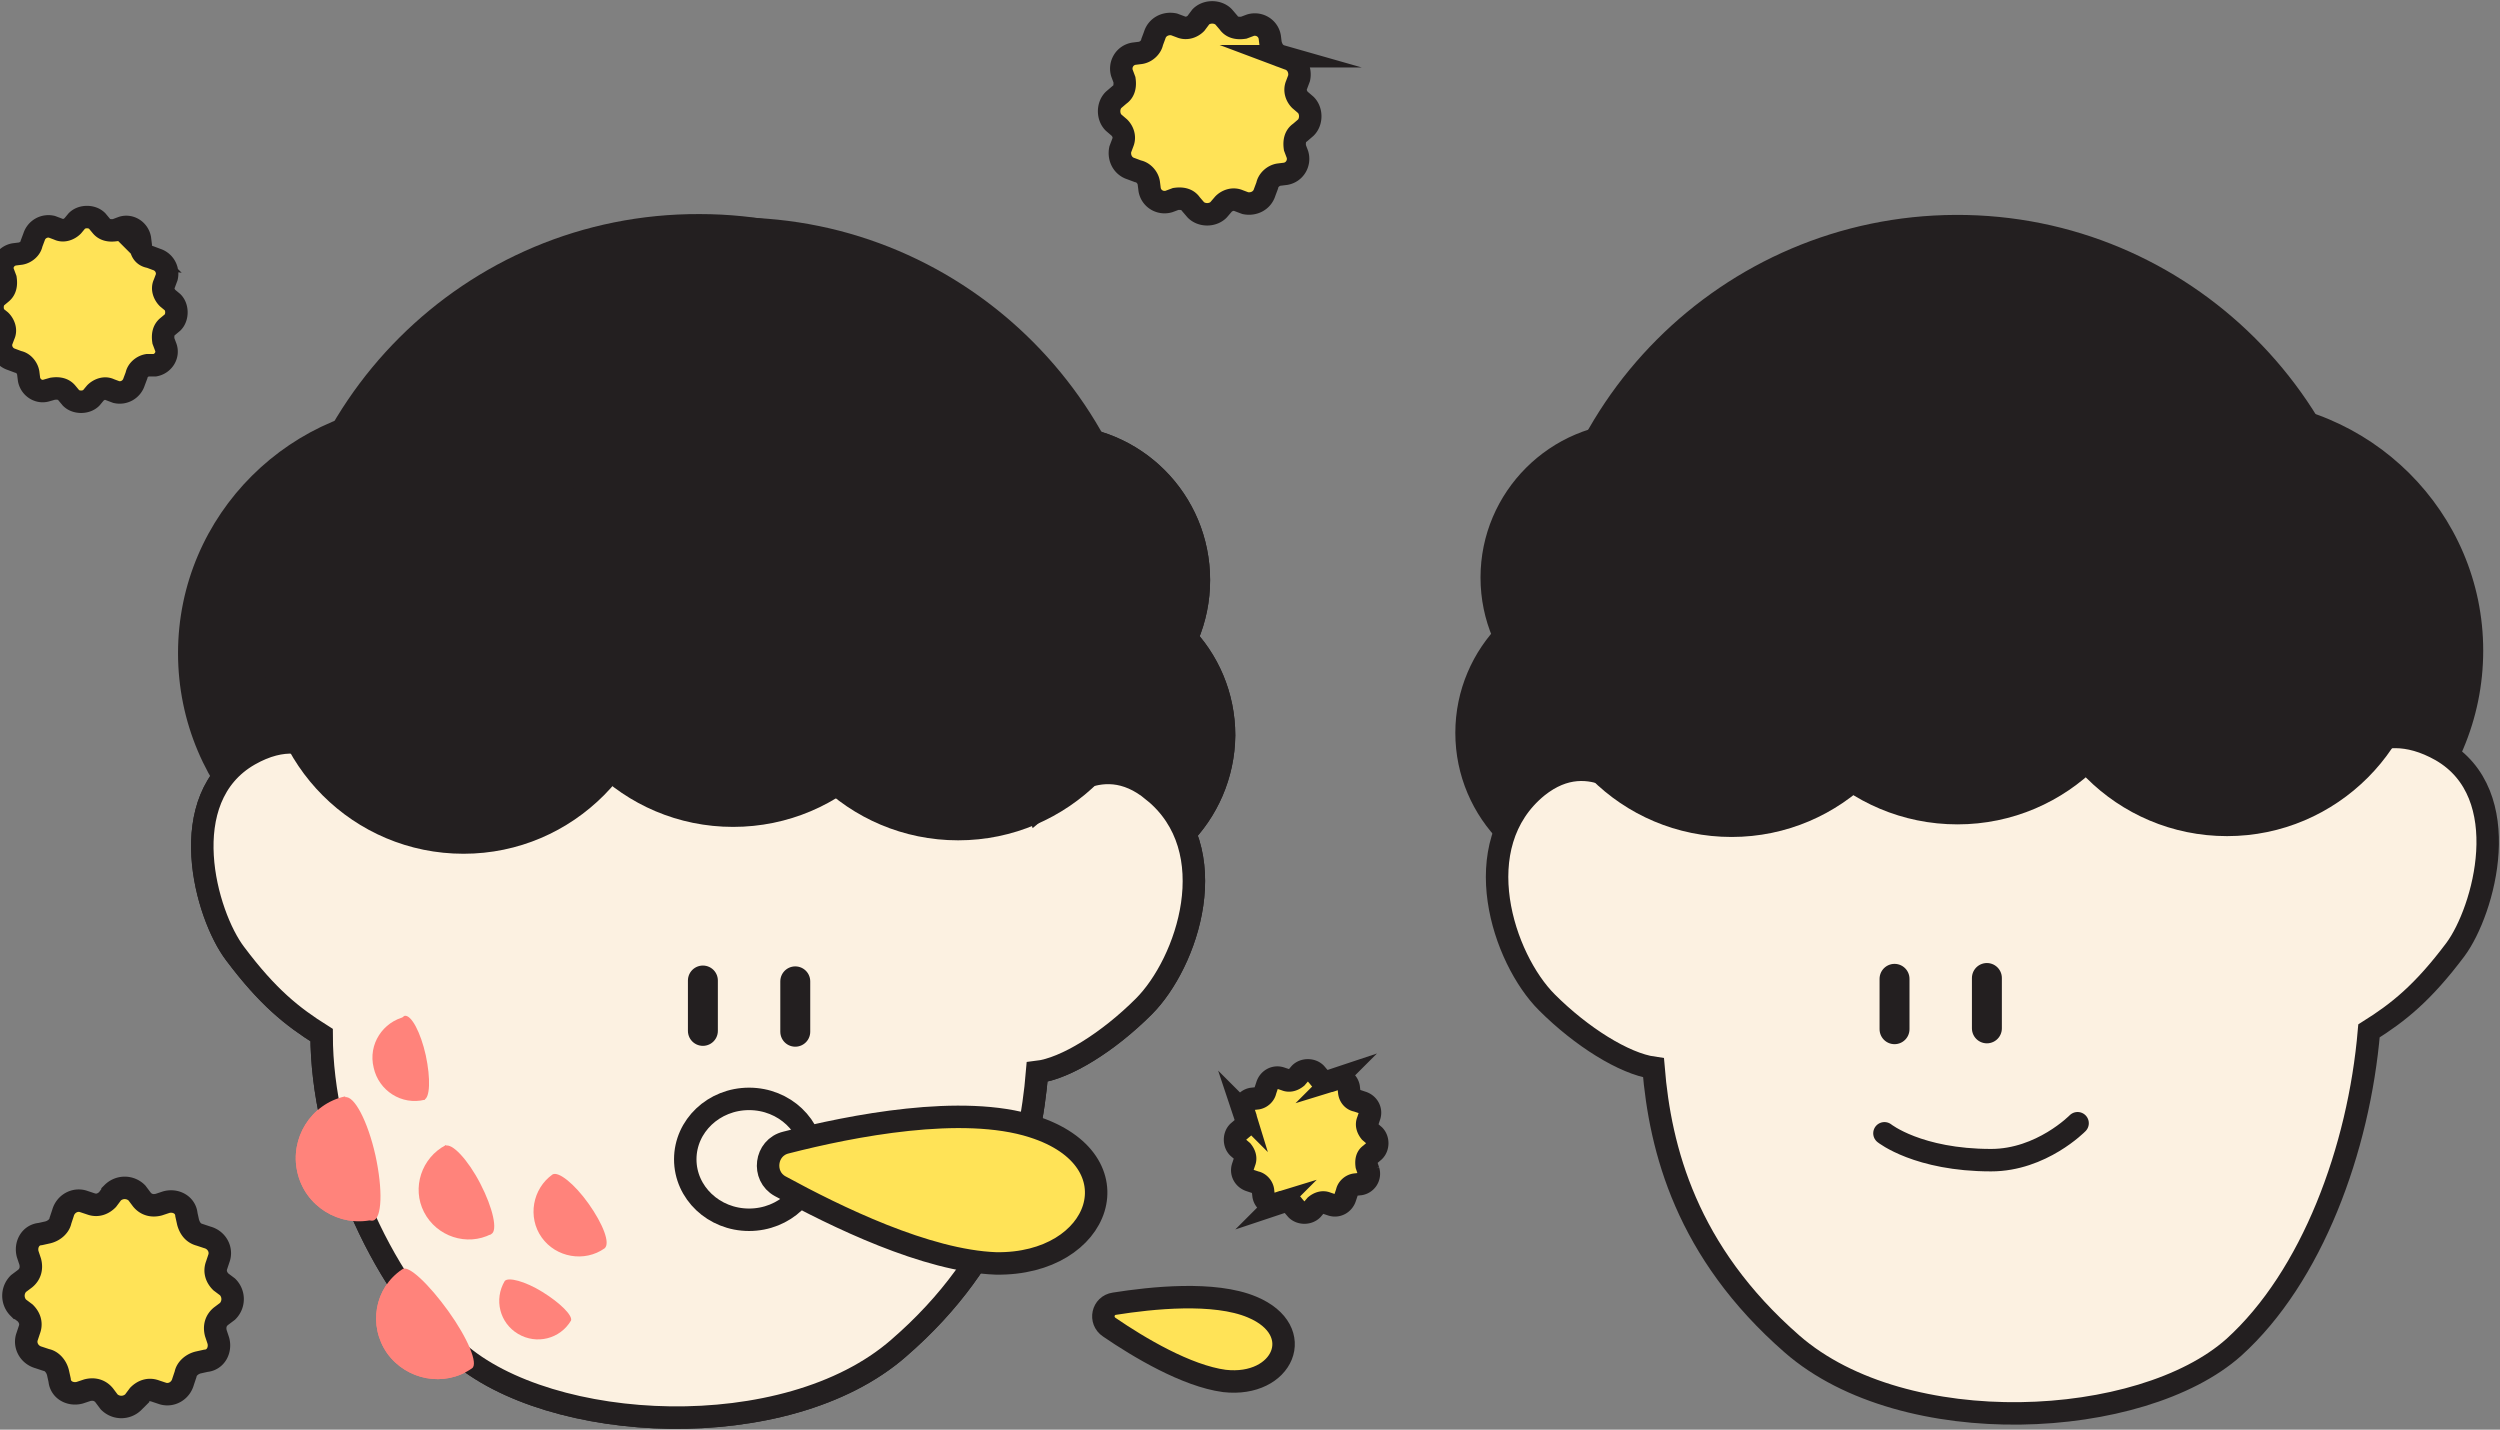
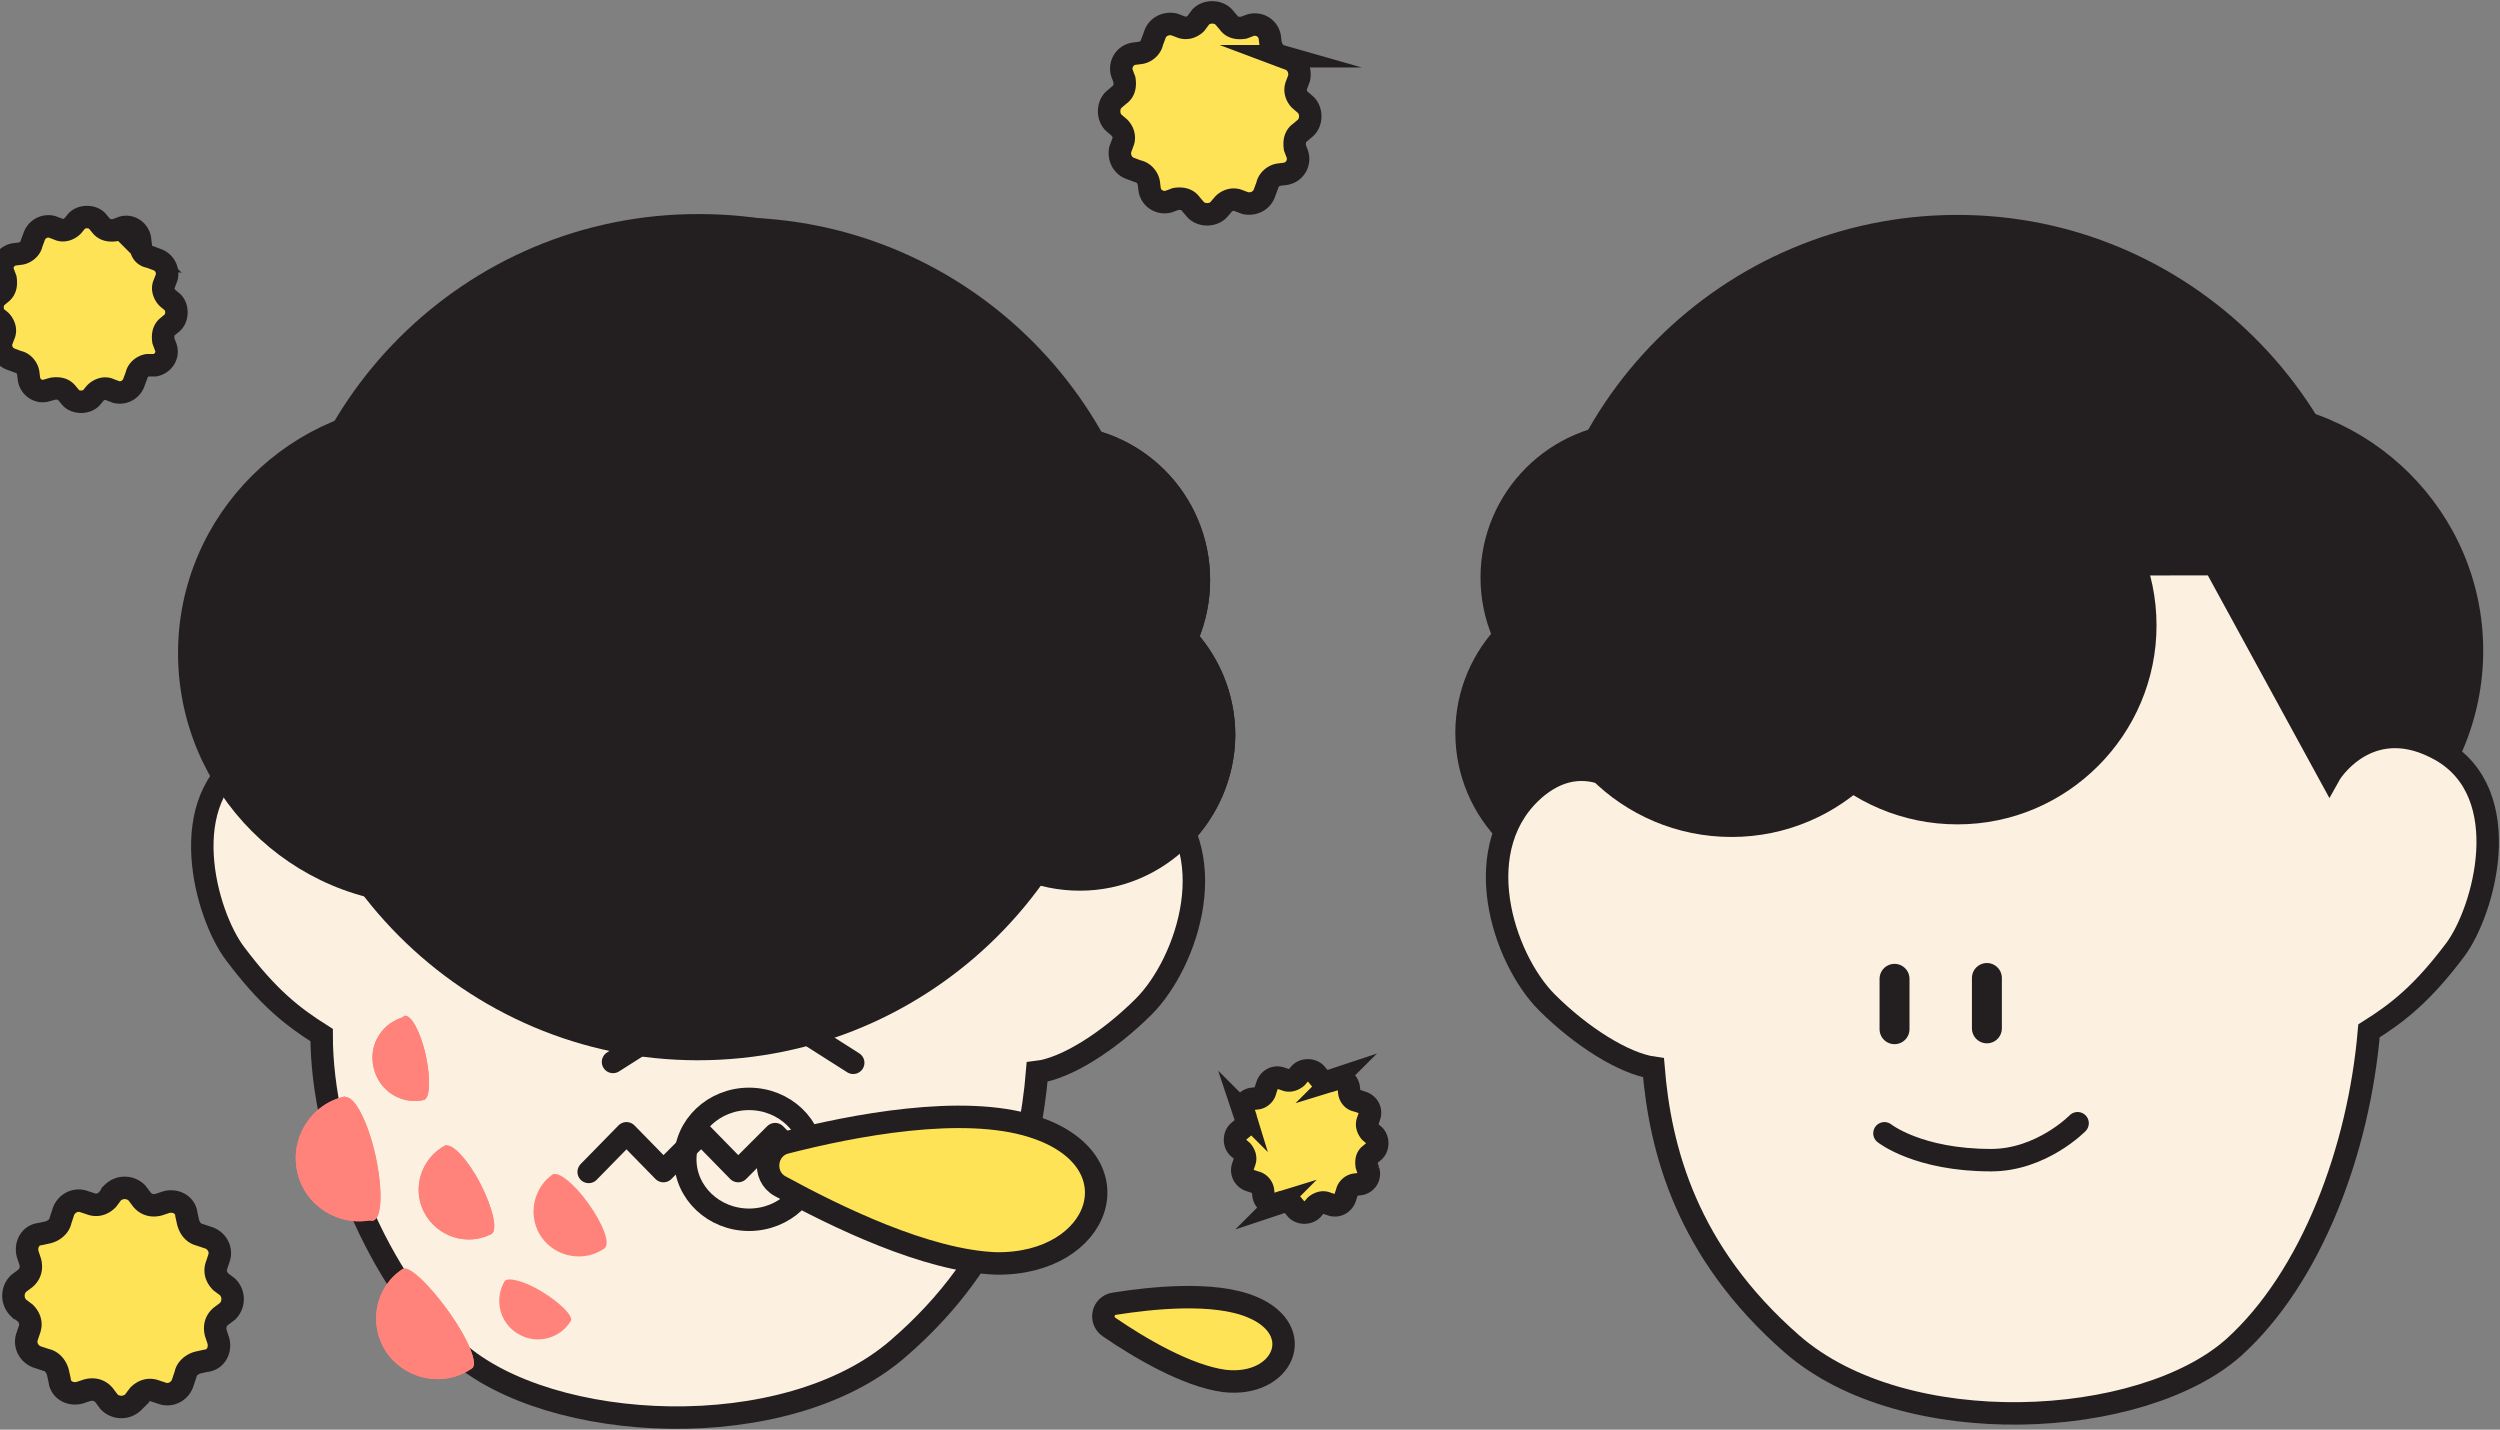
<svg xmlns="http://www.w3.org/2000/svg" width="334" height="191" fill="none">
  <rect width="100%" height="100%" fill="#808080" stroke="none" />
  <g clip-path="url(#clip0_602_5456)">
    <path d="M165.037 98.248c0-11.44-9.2-20.749-20.756-20.749-11.444 0-20.756 9.197-20.756 20.749 0 11.44 9.2 20.748 20.756 20.748 11.332 0 20.644-9.308 20.756-20.748z" fill="#231F20" />
    <path d="M161.672 77.499c0-11.44-9.2-20.749-20.756-20.749-11.556 0-20.756 9.197-20.756 20.749 0 11.44 9.2 20.748 20.756 20.748 11.556 0 20.756-9.308 20.756-20.748zM94.803 87.37c0-18.506-15.033-33.647-33.545-33.647S27.6 68.75 27.6 87.257s15.033 33.647 33.545 33.647c18.625 0 33.658-15.029 33.658-33.535z" fill="#231F20" />
    <path d="M154.49 85.686c.112-31.179-25.244-56.638-56.434-56.638-31.19 0-56.657 25.123-56.657 56.414-.112 31.179 25.243 56.638 56.433 56.638s56.658-25.235 56.658-56.414z" fill="#231F20" />
    <path d="M154.042 105.65c9.76 7.851 4.599 22.992-1.235 28.824-4.712 4.71-10.434 8.299-14.248 8.748-.898 10.879-4.376 24.674-18.512 36.899-15.034 13.122-46.673 11.44-59.014.448-10.434-9.533-18.063-27.478-18.063-42.282-3.927-2.468-7.18-5.047-11.556-10.879-3.927-5.159-8.302-20.749 1.907-26.581 9.088-5.159 13.688 3.365 14.249 4.486l16.044-29.384 63.838.112 11.219 32.076c1.907-1.57 8.19-8.411 15.371-2.467z" fill="#FCF1E1" stroke="#231F20" stroke-width="3" stroke-miterlimit="10" />
    <path d="M154.604 85.686c0-14.692-11.893-26.58-26.59-26.58-14.698 0-26.59 11.888-26.59 26.58 0 14.693 11.892 26.581 26.59 26.581 14.697 0 26.59-12.001 26.59-26.58z" fill="#231F20" />
    <path d="M124.535 83.892c0-14.692-11.892-26.58-26.59-26.58-14.697 0-26.59 11.888-26.59 26.58 0 14.693 11.893 26.581 26.59 26.581 14.698 0 26.59-11.888 26.59-26.58z" fill="#231F20" />
    <path d="M88.522 85.574c0-14.692-11.893-26.58-26.59-26.58-14.698 0-26.59 11.888-26.59 26.58 0 14.692 11.892 26.581 26.59 26.581 14.585-.113 26.477-12.001 26.59-26.581z" fill="#231F20" />
    <path d="M49.815 162.961c-4.488 1.01-9.088-1.794-10.098-6.392-1.01-4.487 1.795-9.085 6.395-10.094" fill="#FF837B" />
    <path d="M49.814 163.073c1.234-.224 1.347-4.149.337-8.748-1.01-4.486-2.805-7.963-4.04-7.739-1.233.225-1.345 4.15-.336 8.749 1.01 4.486 2.805 7.963 4.04 7.738zm6.956-16.15c-3.142.785-6.17-1.234-6.844-4.262-.785-3.141 1.234-6.169 4.263-6.842" fill="#FF837B" />
    <path d="M56.657 146.923c.785-.224.898-2.803.224-5.944-.673-3.028-1.907-5.383-2.804-5.271-.786.224-.898 2.804-.225 5.944s1.908 5.496 2.805 5.271zm78.536 9.982c2.693 1.683 3.59 5.159 1.907 7.963-1.682 2.692-5.16 3.589-7.965 1.907" fill="#FF837B" />
    <path d="M133.511 162.737c1.571-2.692 2.356-5.271 1.571-5.72-.786-.449-2.693 1.346-4.264 4.038-1.57 2.691-2.356 5.271-1.57 5.719.785.449 2.692-1.345 4.263-4.037zM51.72 180.794c2.58 3.589 7.63 4.598 11.332 2.018.897-.56-.561-4.037-3.142-7.626-2.58-3.589-5.385-6.281-6.17-5.608-3.703 2.468-4.6 7.515-2.02 11.216zm13.912-15.926c-3.253 1.682-7.292.336-8.975-2.916-1.683-3.253-.337-7.29 2.917-8.973" fill="#FF837B" />
    <path d="M65.634 164.868c.897-.449.224-3.477-1.459-6.73-1.682-3.252-3.814-5.495-4.712-5.047-.897.449-.224 3.477 1.459 6.73 1.795 3.252 3.927 5.495 4.712 5.047z" fill="#FF837B" />
    <path d="M113.989 141.989l-10.77-6.842 10.77-5.271m-32.089 12l10.771-6.841-10.77-5.384" stroke="#231F20" stroke-width="3" stroke-miterlimit="10" stroke-linecap="round" stroke-linejoin="round" />
    <path d="M78.648 156.568l5.05-5.159 4.936 5.047 5.048-5.047 4.937 5.047 4.936-4.935 4.825 4.823 4.375-4.374 4.376 4.262" fill="#FCF1E1" />
    <path d="M78.648 156.568l5.05-5.159 4.936 5.047 5.048-5.047 4.937 5.047 4.936-4.935 4.825 4.823 4.375-4.374 4.376 4.262" stroke="#231F20" stroke-width="3" stroke-miterlimit="10" stroke-linecap="round" stroke-linejoin="round" />
    <path d="M165.037 98.248c0-11.44-9.2-20.749-20.756-20.749-11.444 0-20.756 9.197-20.756 20.749 0 11.44 9.2 20.748 20.756 20.748 11.332 0 20.644-9.308 20.756-20.748z" fill="#231F20" />
    <path d="M161.672 77.499c0-11.44-9.2-20.749-20.756-20.749-11.556 0-20.756 9.197-20.756 20.749 0 11.44 9.2 20.748 20.756 20.748 11.556 0 20.756-9.308 20.756-20.748zM90.99 87.37c0-18.506-15.035-33.647-33.547-33.647-18.512 0-33.658 15.028-33.658 33.534s15.034 33.647 33.546 33.647 33.546-15.029 33.658-33.535z" fill="#231F20" />
    <path d="M149.89 85.238C150.002 54.06 124.647 28.6 93.457 28.6c-31.302-.112-56.658 25.235-56.658 56.414-.112 31.179 25.244 56.638 56.434 56.638 31.189 0 56.545-25.235 56.657-56.414z" fill="#231F20" />
-     <path d="M154.042 105.65c9.76 7.851 4.599 22.992-1.235 28.824-4.712 4.71-10.434 8.299-14.248 8.748-.898 10.879-4.376 24.674-18.512 36.899-15.034 13.122-46.673 11.44-59.014.448-10.434-9.533-18.063-27.478-18.063-42.282-3.927-2.468-7.18-5.047-11.556-10.879-3.927-5.159-8.302-20.749 1.907-26.581 9.088-5.159 13.688 3.365 14.249 4.486l16.044-29.384 63.838.112 11.219 32.076c1.907-1.57 8.19-8.411 15.371-2.467z" fill="#FCF1E1" stroke="#231F20" stroke-width="3" stroke-miterlimit="10" />
    <path d="M154.604 85.686c0-14.692-11.893-26.58-26.59-26.58-14.698 0-26.59 11.888-26.59 26.58 0 14.693 11.892 26.581 26.59 26.581 14.697 0 26.59-12.001 26.59-26.58z" fill="#231F20" />
    <path d="M124.535 83.892c0-14.692-11.892-26.58-26.59-26.58-14.697 0-26.59 11.888-26.59 26.58 0 14.693 11.893 26.581 26.59 26.581 14.698 0 26.59-11.888 26.59-26.58z" fill="#231F20" />
    <path d="M88.522 87.481c0-14.692-11.893-26.58-26.59-26.58-14.698 0-26.59 11.888-26.59 26.58 0 14.692 11.892 26.581 26.59 26.581 14.697 0 26.477-12.001 26.59-26.58z" fill="#231F20" />
    <path d="M49.815 162.961c-4.488 1.01-9.088-1.794-10.098-6.392-1.01-4.487 1.795-9.085 6.395-10.094" fill="#FF837B" />
    <path d="M49.814 163.073c1.234-.224 1.347-4.149.337-8.748-1.01-4.486-2.805-7.963-4.04-7.739-1.233.225-1.345 4.15-.336 8.749 1.01 4.486 2.805 7.963 4.04 7.738zm6.956-16.15c-3.142.785-6.17-1.234-6.844-4.262-.785-3.141 1.234-6.169 4.263-6.842" fill="#FF837B" />
    <path d="M56.657 146.923c.785-.224.898-2.803.224-5.944-.673-3.028-1.907-5.383-2.804-5.271-.786.224-.898 2.804-.225 5.944s1.908 5.496 2.805 5.271zm78.536 9.982c2.693 1.683 3.59 5.159 1.907 7.963-1.682 2.692-5.16 3.589-7.965 1.907" fill="#FF837B" />
    <path d="M133.511 162.737c1.571-2.692 2.356-5.271 1.571-5.72-.786-.449-2.693 1.346-4.264 4.038-1.57 2.691-2.356 5.271-1.57 5.719.785.449 2.692-1.345 4.263-4.037zM51.72 180.794c2.58 3.589 7.63 4.598 11.332 2.018.897-.56-.561-4.037-3.142-7.626-2.58-3.589-5.385-6.281-6.17-5.608-3.703 2.468-4.6 7.515-2.02 11.216zm13.912-15.926c-3.253 1.682-7.292.336-8.975-2.916-1.683-3.253-.337-7.29 2.917-8.973" fill="#FF837B" />
    <path d="M65.634 164.868c.897-.449.224-3.477-1.459-6.73-1.682-3.252-3.814-5.495-4.712-5.047-.897.449-.224 3.477 1.459 6.73 1.795 3.252 3.927 5.495 4.712 5.047zm6.844 7.739c-2.356-1.459-4.6-2.019-5.05-1.458-1.458 2.467-.672 5.607 1.796 7.065 2.468 1.458 5.61.673 7.068-1.794.224-.673-1.458-2.355-3.814-3.813zm6.17-11.776c-1.908-2.692-4.04-4.374-4.825-3.926-2.692 1.907-3.365 5.72-1.458 8.412 1.907 2.692 5.722 3.364 8.414 1.458.786-.673-.224-3.253-2.131-5.944z" fill="#FF837B" />
    <path d="M106.248 137.839v-6.73m-12.342 6.617v-6.729" stroke="#231F20" stroke-width="4" stroke-linecap="round" />
    <path d="M215.187 118.66c11.444 0 20.756-9.308 20.756-20.748 0-11.44-9.312-20.749-20.756-20.749-11.443 0-20.755 9.309-20.755 20.749s9.312 20.748 20.755 20.748z" fill="#231F20" />
    <path d="M218.553 97.911c11.443 0 20.755-9.308 20.755-20.748 0-11.44-9.312-20.749-20.755-20.749-11.444 0-20.756 9.309-20.756 20.749s9.312 20.748 20.756 20.748zm79.658 22.656c18.512 0 33.546-15.141 33.546-33.647 0-18.505-15.146-33.534-33.658-33.534s-33.546 15.14-33.546 33.646 15.146 33.535 33.658 33.535z" fill="#231F20" />
    <path d="M261.523 141.764c31.19-.113 56.546-25.46 56.434-56.639-.113-31.179-25.468-56.526-56.658-56.414-31.19.113-56.546 25.46-56.433 56.639.112 31.179 25.468 56.414 56.657 56.414z" fill="#231F20" />
    <path d="M220.797 107.557l11.22-32.077 63.838-.112 15.37 28.151c.561-1.009 5.834-8.412 14.922-3.252 10.097 5.832 5.722 21.421 1.907 26.58-4.375 5.832-7.629 8.412-11.556 10.879-1.346 15.814-7.629 32.862-18.063 42.283-12.341 10.991-43.98 12.673-59.014-.449-14.136-12.337-17.614-26.02-18.511-36.899-3.927-.561-9.649-4.15-14.249-8.748-5.834-5.832-10.883-20.973-1.234-28.824 7.18-5.72 13.351 1.122 15.37 2.468z" fill="#FCF1E1" stroke="#231F20" stroke-width="3" stroke-miterlimit="10" />
    <path d="M231.344 111.819c14.697 0 26.59-12 26.59-26.581 0-14.692-12.005-26.58-26.59-26.58-14.698 0-26.59 12-26.59 26.58 0 14.692 11.892 26.581 26.59 26.581z" fill="#231F20" />
    <path d="M261.522 110.136c14.698 0 26.59-12 26.59-26.58 0-14.693-12.005-26.581-26.59-26.581-14.697 0-26.59 12-26.59 26.58-.112 14.693 11.893 26.581 26.59 26.581z" fill="#231F20" />
-     <path d="M297.537 111.706c14.697 0 26.59-12 26.59-26.58 0-14.693-12.005-26.581-26.59-26.581-14.697 0-26.59 12-26.59 26.58 0 14.693 11.893 26.581 26.59 26.581z" fill="#231F20" />
    <path d="M253.109 130.772v6.73m12.34-6.842v6.729" stroke="#231F20" stroke-width="4" stroke-linecap="round" />
    <path d="M171.207 7.514l.898.337c1.122.336 1.683 1.458 1.458 2.58l-.336.897c-.337.785 0 1.57.449 2.019l.785.672c.785.786.785 2.243 0 3.029l-.785.673c-.674.448-.786 1.233-.674 2.018l.337.898c.337 1.121-.337 2.355-1.571 2.58l-.897.111c-.786.112-1.459.785-1.571 1.458l-.336.897c-.337 1.122-1.459 1.683-2.581 1.459l-.897-.337c-.786-.336-1.571 0-2.02.449l-.673.785c-.785.785-2.244.785-3.029 0l-.674-.785c-.448-.673-1.234-.785-2.019-.673l-.898.336c-1.121.337-2.356-.336-2.58-1.57l-.112-.897c-.112-.785-.786-1.458-1.459-1.57l-.897-.337c-1.122-.336-1.683-1.458-1.459-2.58l.337-.897c.336-.785 0-1.57-.449-2.018l-.785-.673c-.786-.785-.786-2.243 0-3.028l.785-.673c.673-.45.785-1.234.673-2.02l-.336-.896c-.337-1.122.336-2.356 1.57-2.58l.898-.112c.785-.112 1.458-.785 1.571-1.458l.336-.897c.337-1.122 1.459-1.683 2.581-1.458l.897.336c.786.336 1.571 0 2.02-.449l.673-.897c.785-.785 2.244-.785 3.029 0l.673.785c.449.673 1.234.785 2.02.673l.897-.336c1.122-.337 2.356.336 2.581 1.57l.112.897c.224.897.673 1.458 1.458 1.682zM26.702 164.98l1.01.336c1.234.337 1.907 1.571 1.57 2.692l-.336 1.009c-.337.898 0 1.683.56 2.244l.898.673a2.3 2.3 0 010 3.252l-.897.673c-.674.561-.898 1.346-.673 2.243l.336 1.009c.337 1.234-.337 2.58-1.683 2.692l-1.01.224c-.897.225-1.57.898-1.682 1.571l-.337 1.009c-.337 1.234-1.57 1.907-2.693 1.57l-1.01-.336c-.897-.337-1.682 0-2.243.56l-.673.898a2.303 2.303 0 01-3.254 0l-.673-.898c-.561-.672-1.347-.897-2.244-.672l-1.01.336c-1.234.336-2.58-.336-2.692-1.682l-.225-1.01c-.224-.897-.897-1.57-1.57-1.682l-1.01-.336c-1.234-.337-1.908-1.571-1.571-2.692l.337-1.01c.336-.897 0-1.682-.561-2.243l-.898-.673a2.3 2.3 0 010-3.252l.898-.673c.673-.561.897-1.346.673-2.243l-.337-1.01c-.336-1.233.337-2.579 1.683-2.691l1.01-.225c.897-.224 1.57-.897 1.683-1.57l.336-1.009c.337-1.234 1.571-1.907 2.693-1.57l1.01.336c.897.337 1.683 0 2.244-.561l.673-.897a2.303 2.303 0 013.253 0l.674.897c.56.673 1.346.898 2.243.673l1.01-.336c1.234-.337 2.58.336 2.693 1.682l.224 1.01c.225.785.673 1.458 1.57 1.682zM20.036 34.327l.898.337a2.009 2.009 0 011.346 2.355l-.336.897c-.337.673 0 1.458.448 1.907l.674.56c.673.674.673 2.02 0 2.692l-.674.561c-.56.449-.673 1.122-.56 1.907l.336.897c.337 1.01-.337 2.131-1.459 2.355H19.7c-.673.112-1.346.673-1.458 1.346l-.336.898a2.01 2.01 0 01-2.357 1.345l-.897-.336c-.673-.337-1.458 0-1.907.448l-.561.673c-.673.673-2.02.673-2.693 0l-.56-.672c-.45-.561-1.123-.673-1.908-.561l-.786.224c-1.01.337-2.131-.336-2.356-1.458l-.112-.897c-.112-.673-.673-1.346-1.346-1.458l-.898-.337a2.01 2.01 0 01-1.346-2.355l.337-.897c.336-.673 0-1.458-.45-1.907l-.56-.448c-.673-.673-.673-2.02 0-2.692l.673-.561c.561-.449.673-1.121.561-1.907l-.337-.897c-.336-1.01.337-2.13 1.459-2.355l.897-.112c.674-.112 1.347-.673 1.459-1.346l.337-.897A2.01 2.01 0 016.91 30.29l.897.336c.673.337 1.459 0 1.907-.448l.561-.673c.674-.673 2.02-.673 2.693 0l.561.673c.449.56 1.122.673 1.907.56l.898-.336c1.01-.337 2.132.336 2.356 1.458l.112.897c0 .897.449 1.458 1.234 1.57zm161.236 112.717l.696.232c.774.232 1.239 1.006 1.007 1.78l-.233.697c-.232.541 0 1.083.31 1.47l.542.464c.541.542.541 1.548 0 2.09l-.542.464c-.464.31-.542.852-.464 1.471l.232.696a1.394 1.394 0 01-1.084 1.78l-.696.078c-.542.077-1.006.542-1.084 1.006l-.232.696c-.232.774-1.006 1.239-1.78 1.007l-.697-.233c-.541-.232-1.083 0-1.47.31l-.464.542c-.542.541-1.548.541-2.09 0l-.464-.542c-.31-.464-.852-.542-1.471-.464l-.696.232a1.394 1.394 0 01-1.78-1.084l-.078-.696c-.077-.542-.542-1.006-1.006-1.084l-.696-.232c-.774-.232-1.239-1.006-1.007-1.78l.233-.697c.232-.541 0-1.083-.31-1.47l-.542-.464c-.541-.542-.541-1.548 0-2.09l.542-.464c.464-.31.542-.852.464-1.471l-.232-.696a1.394 1.394 0 011.084-1.78l.696-.078c.542-.077 1.006-.542 1.084-1.006l.232-.696c.232-.774 1.006-1.239 1.78-1.007l.697.233c.541.232 1.083 0 1.47-.31l.464-.542c.542-.541 1.548-.541 2.09 0l.464.542c.31.464.852.542 1.471.464l.696-.232a1.394 1.394 0 011.78 1.084l.078.696c.077.542.464 1.006 1.006 1.084z" fill="#FFE357" stroke="#231F20" stroke-width="3" stroke-miterlimit="10" />
    <path d="M251.762 151.409s4.487 3.589 14.248 3.589c6.732 0 11.556-4.935 11.556-4.935m-177.489 12.898c4.71 0 8.527-3.615 8.527-8.075 0-4.46-3.817-8.075-8.527-8.075-4.709 0-8.526 3.615-8.526 8.075 0 4.46 3.817 8.075 8.526 8.075z" stroke="#231F20" stroke-width="3" stroke-miterlimit="10" stroke-linecap="round" stroke-linejoin="round" />
    <path d="M104.227 158.475c-2.468-1.346-2.02-5.159.785-5.832 8.751-2.244 23.561-5.16 32.985-2.131 14.137 4.486 9.2 18.505-4.936 18.281-9.312-.337-21.429-6.281-28.834-10.318zm43.98 18.842c-1.346-.898-.897-2.916.673-3.141 4.937-.785 13.352-1.682 18.4.449 7.517 3.14 4.151 10.767-3.702 9.87-5.049-.673-11.444-4.487-15.371-7.178z" fill="#FFE357" stroke="#231F20" stroke-width="3" stroke-miterlimit="10" />
  </g>
  <defs>
    <clipPath id="clip0_602_5456">
      <path fill="#fff" d="M0 0h334v191H0z" />
    </clipPath>
  </defs>
</svg>